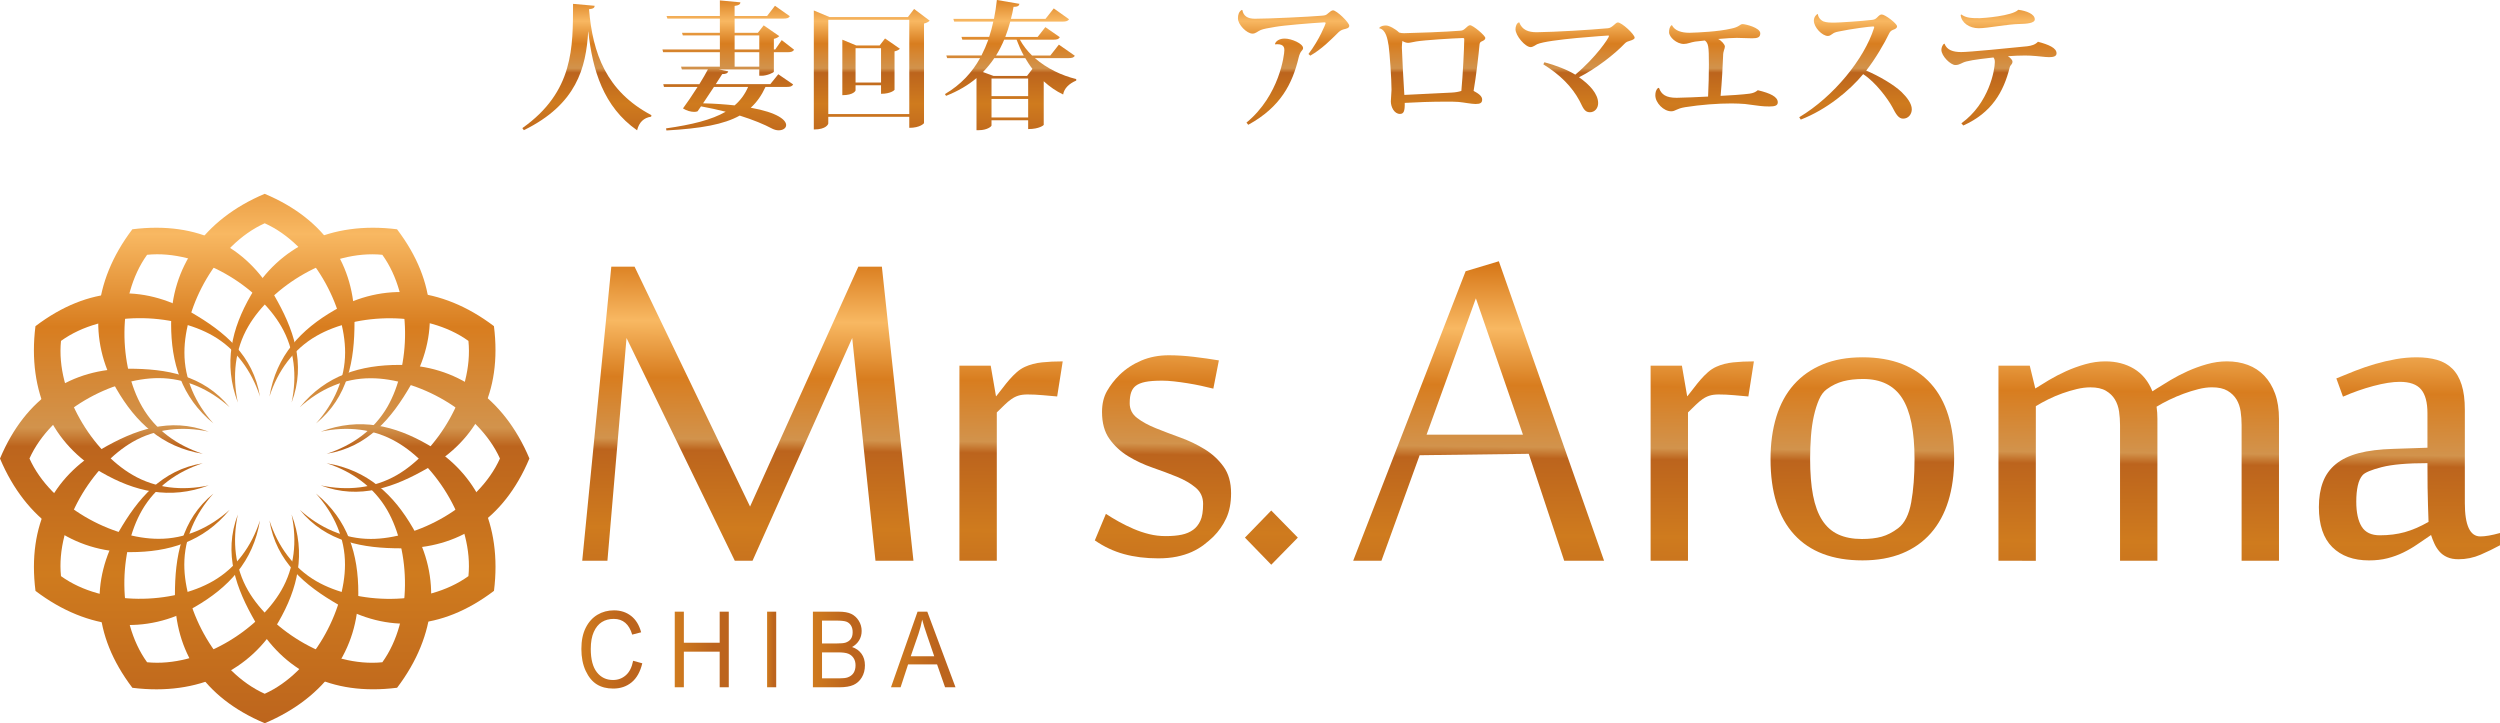
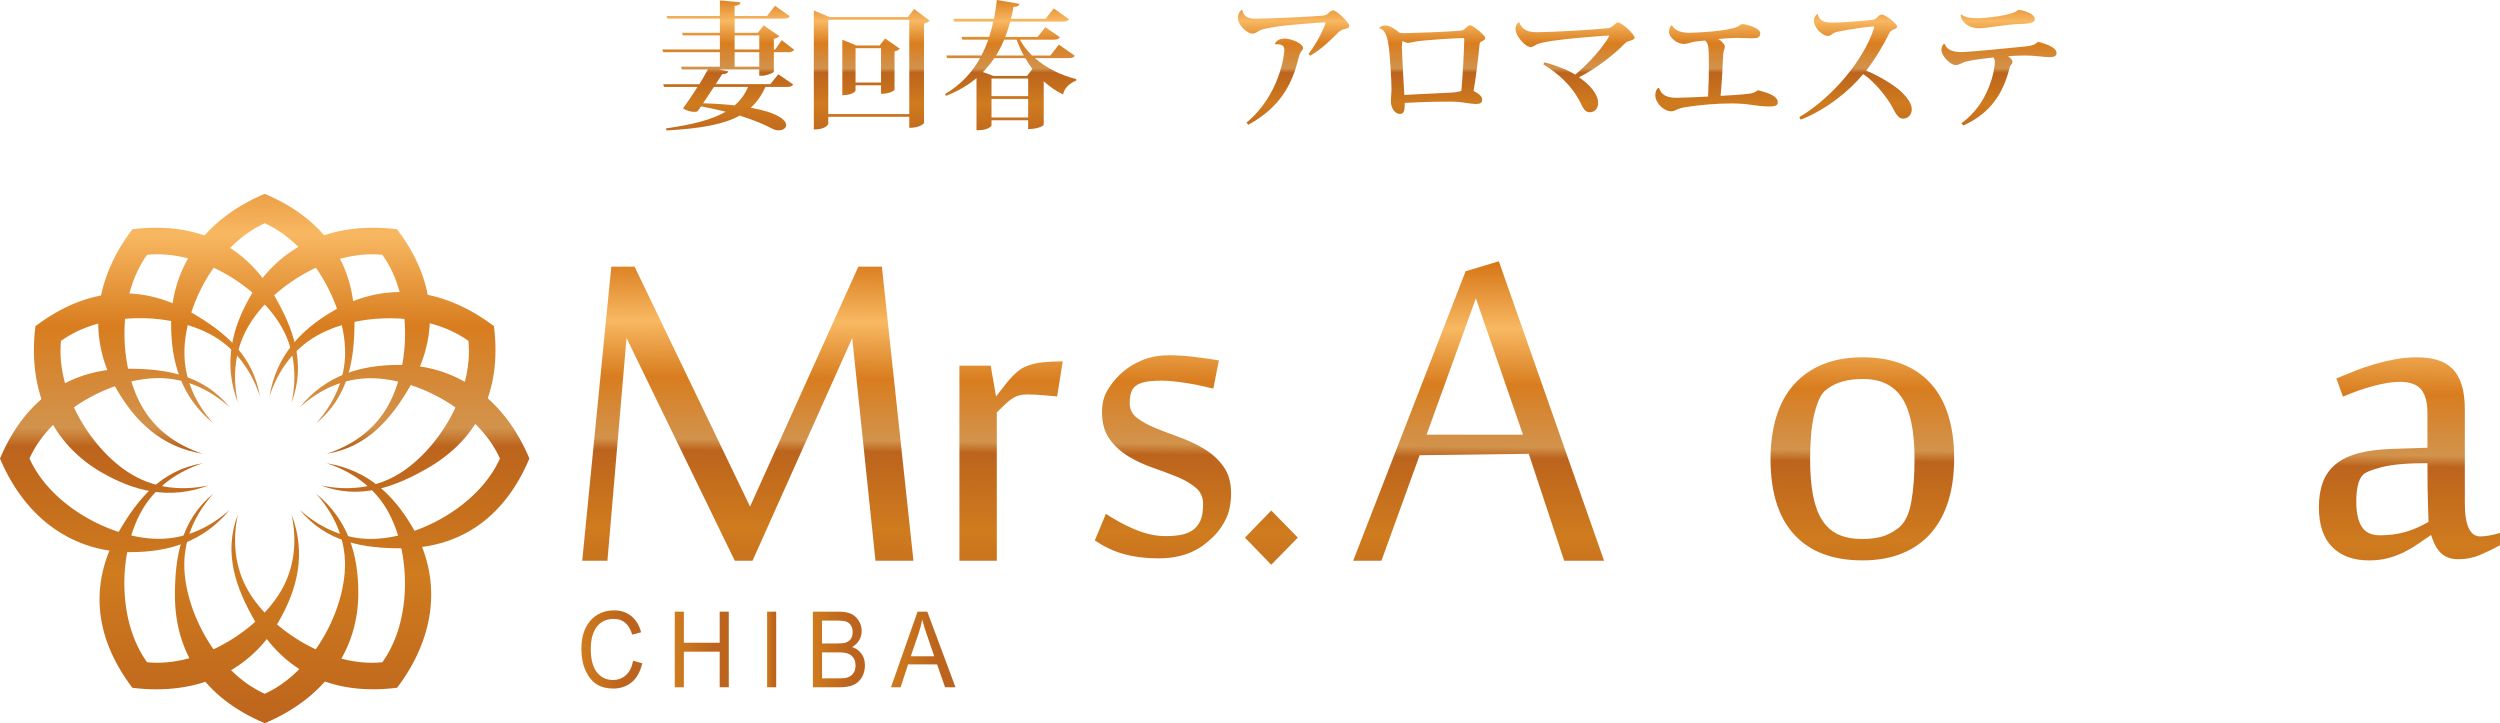
<svg xmlns="http://www.w3.org/2000/svg" version="1.1" id="レイヤー_1" x="0px" y="0px" width="347.268px" height="100.46px" viewBox="0 0 347.268 100.46" enable-background="new 0 0 347.268 100.46" xml:space="preserve">
  <g>
    <g>
      <g>
        <linearGradient id="SVGID_1_" gradientUnits="userSpaceOnUse" x1="104.294" y1="34.576" x2="103.794" y2="86.576">
          <stop offset="0" style="stop-color:#D3700F" />
          <stop offset="0.194" style="stop-color:#F8B862" />
          <stop offset="0.345" style="stop-color:#D87D1F" />
          <stop offset="0.509" style="stop-color:#D2934C" />
          <stop offset="0.539" style="stop-color:#BC641D" />
          <stop offset="0.746" style="stop-color:#CF7B1E" />
          <stop offset="1" style="stop-color:#BC641D" />
        </linearGradient>
        <path fill="url(#SVGID_1_)" d="M121.611,77.894l-3.231-30.945l-13.849,30.945h-2.462L87.029,46.949l-2.654,30.945h-3.5     l4.039-40.851h3.231l16.042,33.322l15.041-33.322h3.27l4.386,40.851H121.611z" />
        <linearGradient id="SVGID_2_" gradientUnits="userSpaceOnUse" x1="140.593" y1="34.926" x2="140.093" y2="86.925">
          <stop offset="0" style="stop-color:#D3700F" />
          <stop offset="0.194" style="stop-color:#F8B862" />
          <stop offset="0.345" style="stop-color:#D87D1F" />
          <stop offset="0.509" style="stop-color:#D2934C" />
          <stop offset="0.539" style="stop-color:#BC641D" />
          <stop offset="0.746" style="stop-color:#CF7B1E" />
          <stop offset="1" style="stop-color:#BC641D" />
        </linearGradient>
        <path fill="url(#SVGID_2_)" d="M146.848,55.072c-0.59-0.053-1.257-0.112-2-0.178c-0.744-0.066-1.449-0.1-2.116-0.1     c-0.487,0-0.904,0.053-1.25,0.158s-0.68,0.271-1,0.496c-0.321,0.225-0.635,0.488-0.942,0.792s-0.667,0.653-1.077,1.05v20.604     h-5.193V50.792h4.347l0.731,4.24h0.039c0.282-0.344,0.577-0.721,0.885-1.13c0.308-0.409,0.621-0.799,0.942-1.169     c0.32-0.369,0.66-0.713,1.019-1.03c0.359-0.317,0.744-0.567,1.154-0.753c0.692-0.316,1.475-0.521,2.347-0.613     c0.872-0.093,1.833-0.139,2.885-0.139L146.848,55.072z" />
        <linearGradient id="SVGID_3_" gradientUnits="userSpaceOnUse" x1="161.894" y1="35.129" x2="161.394" y2="87.129">
          <stop offset="0" style="stop-color:#D3700F" />
          <stop offset="0.194" style="stop-color:#F8B862" />
          <stop offset="0.345" style="stop-color:#D87D1F" />
          <stop offset="0.509" style="stop-color:#D2934C" />
          <stop offset="0.539" style="stop-color:#BC641D" />
          <stop offset="0.746" style="stop-color:#CF7B1E" />
          <stop offset="1" style="stop-color:#BC641D" />
        </linearGradient>
        <path fill="url(#SVGID_3_)" d="M171.005,68.525c0,1.348-0.225,2.503-0.673,3.467c-0.449,0.965-1.045,1.816-1.789,2.556     c-0.41,0.396-0.859,0.779-1.346,1.149c-0.487,0.369-1.039,0.693-1.654,0.971c-0.615,0.277-1.308,0.494-2.077,0.653     s-1.629,0.237-2.577,0.237c-1.745,0-3.334-0.197-4.77-0.594c-1.437-0.396-2.783-1.03-4.04-1.902l1.539-3.685     c0.563,0.37,1.167,0.733,1.808,1.09c0.641,0.356,1.313,0.687,2.02,0.99c0.705,0.304,1.429,0.549,2.173,0.733     c0.744,0.186,1.513,0.277,2.308,0.277c0.872,0,1.616-0.066,2.231-0.198c0.616-0.132,1.141-0.356,1.577-0.674     c0.41-0.29,0.744-0.706,1-1.248c0.256-0.541,0.384-1.327,0.384-2.357c0-0.925-0.346-1.677-1.039-2.259     c-0.692-0.58-1.558-1.082-2.596-1.506c-1.039-0.422-2.167-0.845-3.385-1.268c-1.219-0.422-2.347-0.951-3.385-1.584     c-1.039-0.635-1.904-1.434-2.597-2.398c-0.692-0.963-1.039-2.211-1.039-3.744c0-1.135,0.231-2.105,0.692-2.912     c0.461-0.805,1.039-1.551,1.731-2.238c0.872-0.846,1.885-1.512,3.039-2.001c1.154-0.488,2.423-0.733,3.808-0.733     c1.103,0,2.263,0.073,3.481,0.218c1.218,0.146,2.378,0.311,3.481,0.496l-0.77,3.923c-0.513-0.133-1.077-0.264-1.692-0.396     s-1.25-0.251-1.904-0.357c-0.654-0.104-1.283-0.191-1.885-0.257c-0.603-0.065-1.135-0.099-1.597-0.099     c-1.026,0-1.821,0.059-2.385,0.178c-0.564,0.119-1,0.297-1.308,0.535c-0.282,0.211-0.494,0.509-0.635,0.891     c-0.141,0.384-0.211,0.893-0.211,1.525c0,0.846,0.346,1.533,1.039,2.061c0.692,0.529,1.564,1.005,2.616,1.427     c1.051,0.423,2.18,0.853,3.385,1.288c1.205,0.436,2.333,0.978,3.385,1.625c1.051,0.646,1.923,1.452,2.616,2.416     C170.658,65.785,171.005,67.019,171.005,68.525z" />
        <linearGradient id="SVGID_4_" gradientUnits="userSpaceOnUse" x1="176.983" y1="35.27" x2="176.483" y2="87.276">
          <stop offset="0" style="stop-color:#D3700F" />
          <stop offset="0.194" style="stop-color:#F8B862" />
          <stop offset="0.345" style="stop-color:#D87D1F" />
          <stop offset="0.509" style="stop-color:#D2934C" />
          <stop offset="0.539" style="stop-color:#BC641D" />
          <stop offset="0.746" style="stop-color:#CF7B1E" />
          <stop offset="1" style="stop-color:#BC641D" />
        </linearGradient>
        <path fill="url(#SVGID_4_)" d="M176.586,70.914l3.692,3.765l-3.692,3.765l-3.655-3.765L176.586,70.914z" />
        <linearGradient id="SVGID_5_" gradientUnits="userSpaceOnUse" x1="205.801" y1="35.552" x2="205.301" y2="87.552">
          <stop offset="0" style="stop-color:#D3700F" />
          <stop offset="0.194" style="stop-color:#F8B862" />
          <stop offset="0.345" style="stop-color:#D87D1F" />
          <stop offset="0.509" style="stop-color:#D2934C" />
          <stop offset="0.539" style="stop-color:#BC641D" />
          <stop offset="0.746" style="stop-color:#CF7B1E" />
          <stop offset="1" style="stop-color:#BC641D" />
        </linearGradient>
        <path fill="url(#SVGID_5_)" d="M217.279,77.894l-4.924-14.858l-15.156,0.198l-5.309,14.66h-3.924l15.619-40.216l4.615-1.387     l14.618,41.603H217.279z M211.549,60.38l-6.54-18.938l-6.848,18.938H211.549z" />
        <linearGradient id="SVGID_6_" gradientUnits="userSpaceOnUse" x1="236.595" y1="35.849" x2="236.095" y2="87.848">
          <stop offset="0" style="stop-color:#D3700F" />
          <stop offset="0.194" style="stop-color:#F8B862" />
          <stop offset="0.345" style="stop-color:#D87D1F" />
          <stop offset="0.509" style="stop-color:#D2934C" />
          <stop offset="0.539" style="stop-color:#BC641D" />
          <stop offset="0.746" style="stop-color:#CF7B1E" />
          <stop offset="1" style="stop-color:#BC641D" />
        </linearGradient>
-         <path fill="url(#SVGID_6_)" d="M242.859,55.072c-0.59-0.053-1.256-0.112-2-0.178c-0.744-0.066-1.449-0.1-2.115-0.1     c-0.488,0-0.904,0.053-1.25,0.158c-0.347,0.105-0.681,0.271-1.001,0.496c-0.321,0.225-0.635,0.488-0.942,0.792     s-0.667,0.653-1.077,1.05v20.604h-5.193V50.792h4.347l0.731,4.24h0.038c0.282-0.344,0.577-0.721,0.885-1.13     c0.309-0.409,0.621-0.799,0.943-1.169c0.32-0.369,0.659-0.713,1.019-1.03c0.358-0.317,0.743-0.567,1.154-0.753     c0.692-0.316,1.475-0.521,2.347-0.613c0.871-0.093,1.833-0.139,2.885-0.139L242.859,55.072z" />
        <linearGradient id="SVGID_7_" gradientUnits="userSpaceOnUse" x1="258.957" y1="36.063" x2="258.457" y2="88.063">
          <stop offset="0" style="stop-color:#D3700F" />
          <stop offset="0.194" style="stop-color:#F8B862" />
          <stop offset="0.345" style="stop-color:#D87D1F" />
          <stop offset="0.509" style="stop-color:#D2934C" />
          <stop offset="0.539" style="stop-color:#BC641D" />
          <stop offset="0.746" style="stop-color:#CF7B1E" />
          <stop offset="1" style="stop-color:#BC641D" />
        </linearGradient>
        <path fill="url(#SVGID_7_)" d="M258.711,77.842c-4.13,0-7.291-1.194-9.482-3.586c-2.193-2.39-3.289-5.884-3.289-10.479     c0-2.166,0.269-4.127,0.807-5.885c0.539-1.756,1.348-3.242,2.424-4.457c1.077-1.215,2.41-2.152,4.001-2.813     c1.59-0.661,3.437-0.991,5.54-0.991c2.076,0,3.91,0.311,5.5,0.931c1.59,0.621,2.924,1.533,4.001,2.734     c1.077,1.202,1.886,2.674,2.423,4.418c0.539,1.743,0.809,3.738,0.809,5.982c0,2.193-0.27,4.16-0.809,5.904     c-0.537,1.743-1.346,3.229-2.423,4.457s-2.411,2.166-4.001,2.813S260.787,77.842,258.711,77.842z M251.439,63.737     c0,1.981,0.135,3.672,0.404,5.071c0.27,1.4,0.692,2.55,1.27,3.447c0.577,0.898,1.32,1.559,2.23,1.981s2.007,0.634,3.289,0.634     c1.052,0,1.963-0.105,2.732-0.316c0.769-0.212,1.538-0.607,2.308-1.189c0.897-0.687,1.5-1.882,1.808-3.586     c0.309-1.703,0.462-3.704,0.462-6.002c0-3.857-0.571-6.677-1.712-8.46c-1.142-1.782-2.956-2.675-5.443-2.675     c-1.025,0-1.942,0.106-2.75,0.317c-0.809,0.212-1.572,0.581-2.289,1.109c-0.437,0.317-0.795,0.8-1.077,1.446     c-0.282,0.647-0.52,1.4-0.712,2.258c-0.192,0.859-0.326,1.804-0.404,2.834C251.479,61.636,251.439,62.681,251.439,63.737z" />
        <linearGradient id="SVGID_8_" gradientUnits="userSpaceOnUse" x1="297.353" y1="36.434" x2="296.853" y2="88.432">
          <stop offset="0" style="stop-color:#D3700F" />
          <stop offset="0.194" style="stop-color:#F8B862" />
          <stop offset="0.345" style="stop-color:#D87D1F" />
          <stop offset="0.509" style="stop-color:#D2934C" />
          <stop offset="0.539" style="stop-color:#BC641D" />
          <stop offset="0.746" style="stop-color:#CF7B1E" />
          <stop offset="1" style="stop-color:#BC641D" />
        </linearGradient>
-         <path fill="url(#SVGID_8_)" d="M294.488,77.894v-18.86c0-0.634-0.047-1.261-0.135-1.882c-0.092-0.62-0.283-1.175-0.578-1.664     c-0.295-0.488-0.711-0.892-1.25-1.209c-0.539-0.316-1.256-0.475-2.154-0.475c-0.59,0-1.219,0.078-1.885,0.237     c-0.668,0.159-1.334,0.356-2,0.595c-0.668,0.237-1.322,0.515-1.963,0.832c-0.641,0.316-1.217,0.634-1.73,0.951v21.475H277.6     V50.792h4.348l0.77,3.17c0.537-0.344,1.172-0.732,1.904-1.169c0.73-0.437,1.52-0.845,2.365-1.229     c0.846-0.382,1.736-0.706,2.674-0.971c0.936-0.264,1.865-0.396,2.789-0.396c1.512,0,2.84,0.344,3.98,1.029     c1.141,0.688,1.994,1.73,2.559,3.131l0.615-0.396c0.539-0.344,1.174-0.732,1.904-1.169s1.52-0.845,2.365-1.229     c0.848-0.382,1.738-0.706,2.674-0.971c0.936-0.264,1.865-0.396,2.789-0.396c1.051,0,2.02,0.164,2.904,0.494     c0.885,0.331,1.648,0.832,2.289,1.506s1.141,1.506,1.5,2.496c0.359,0.991,0.539,2.16,0.539,3.507v19.692h-5.193v-18.86     c0-0.634-0.045-1.261-0.135-1.882c-0.09-0.62-0.283-1.175-0.576-1.664c-0.297-0.488-0.713-0.892-1.252-1.209     c-0.537-0.316-1.256-0.475-2.154-0.475c-0.59,0-1.225,0.086-1.902,0.258c-0.682,0.172-1.361,0.383-2.039,0.633     c-0.68,0.252-1.348,0.535-2.002,0.853c-0.652,0.317-1.236,0.634-1.75,0.95c0.078,0.555,0.115,1.123,0.115,1.704v19.692H294.488z" />
        <linearGradient id="SVGID_9_" gradientUnits="userSpaceOnUse" x1="335.037" y1="36.794" x2="334.537" y2="88.796">
          <stop offset="0" style="stop-color:#D3700F" />
          <stop offset="0.194" style="stop-color:#F8B862" />
          <stop offset="0.345" style="stop-color:#D87D1F" />
          <stop offset="0.509" style="stop-color:#D2934C" />
          <stop offset="0.539" style="stop-color:#BC641D" />
          <stop offset="0.746" style="stop-color:#CF7B1E" />
          <stop offset="1" style="stop-color:#BC641D" />
        </linearGradient>
        <path fill="url(#SVGID_9_)" d="M344.537,74.514c0.691,0,1.602-0.159,2.73-0.476v1.703c-0.82,0.45-1.719,0.886-2.693,1.309     c-0.975,0.422-2,0.633-3.076,0.633c-0.617,0-1.143-0.099-1.578-0.297c-0.436-0.197-0.795-0.461-1.076-0.792     c-0.283-0.33-0.514-0.693-0.693-1.09c-0.18-0.396-0.334-0.792-0.461-1.188c-0.668,0.449-1.309,0.885-1.924,1.308     s-1.264,0.8-1.943,1.129c-0.68,0.331-1.404,0.595-2.174,0.792c-0.768,0.199-1.629,0.298-2.576,0.298     c-2.154,0-3.854-0.614-5.098-1.843s-1.865-3.084-1.865-5.566c0-1.32,0.186-2.477,0.559-3.467c0.371-0.99,0.967-1.822,1.787-2.496     s1.885-1.182,3.193-1.525s2.91-0.541,4.809-0.595l4.732-0.159v-4.793c0-1.506-0.295-2.609-0.885-3.309     c-0.592-0.7-1.578-1.051-2.963-1.051c-1,0-2.219,0.191-3.654,0.574c-1.438,0.384-2.846,0.879-4.232,1.486l-0.922-2.535     c0.82-0.344,1.686-0.693,2.596-1.051c0.91-0.356,1.84-0.674,2.789-0.951s1.91-0.501,2.885-0.673     c0.975-0.171,1.938-0.257,2.887-0.257c1.051,0,1.992,0.119,2.826,0.356c0.834,0.238,1.539,0.641,2.115,1.209     c0.578,0.568,1.014,1.32,1.309,2.258s0.443,2.094,0.443,3.467v12.957C342.383,72.968,343.1,74.514,344.537,74.514z      M337.342,72.494c0-0.133-0.025-0.893-0.076-2.279s-0.076-3.348-0.076-5.883c-2.797,0-4.912,0.185-6.348,0.555     c-1.438,0.369-2.322,0.739-2.654,1.109c-0.309,0.344-0.533,0.832-0.674,1.466s-0.211,1.374-0.211,2.219     c0,1.505,0.25,2.661,0.75,3.467s1.34,1.208,2.52,1.208c1.256,0,2.41-0.145,3.463-0.436     C335.086,73.629,336.189,73.154,337.342,72.494z" />
      </g>
    </g>
    <g>
      <g>
        <linearGradient id="SVGID_10_" gradientUnits="userSpaceOnUse" x1="37.035" y1="15.914" x2="37.035" y2="101.413">
          <stop offset="0" style="stop-color:#D3700F" />
          <stop offset="0.194" style="stop-color:#F8B862" />
          <stop offset="0.345" style="stop-color:#D87D1F" />
          <stop offset="0.509" style="stop-color:#D2934C" />
          <stop offset="0.539" style="stop-color:#BC641D" />
          <stop offset="0.746" style="stop-color:#CF7B1E" />
          <stop offset="1" style="stop-color:#BC641D" />
        </linearGradient>
        <path fill="url(#SVGID_10_)" d="M47.922,78.429c0,6.4-4.497,14.943-11.151,17.941C30.096,93.373,25.6,84.835,25.6,78.429     c0-3.682,1.528-7.066,4.048-9.869c-4.502,3.68-5.35,8.799-5.35,14.115c0,7.732,3.872,14.166,12.479,17.785     c8.588-3.619,12.996-10.357,12.996-18.086c0-5.32-1.388-10.135-5.884-13.816C46.413,71.355,47.938,74.748,47.922,78.429" />
        <linearGradient id="SVGID_11_" gradientUnits="userSpaceOnUse" x1="53.128" y1="15.91" x2="53.128" y2="101.416">
          <stop offset="0" style="stop-color:#D3700F" />
          <stop offset="0.194" style="stop-color:#F8B862" />
          <stop offset="0.345" style="stop-color:#D87D1F" />
          <stop offset="0.509" style="stop-color:#D2934C" />
          <stop offset="0.539" style="stop-color:#BC641D" />
          <stop offset="0.746" style="stop-color:#CF7B1E" />
          <stop offset="1" style="stop-color:#BC641D" />
        </linearGradient>
-         <path fill="url(#SVGID_11_)" d="M55.111,61.408c5.542,3.193,10.688,11.357,9.957,18.621c-5.934,4.281-15.573,3.904-21.12,0.705     c-3.187-1.842-5.357-4.857-6.522-8.441c0.938,5.74,4.943,9.035,9.549,11.695c6.698,3.867,14.205,3.729,21.643-1.914     c1.158-9.248-2.471-16.432-9.168-20.299c-4.605-2.658-9.467-3.867-14.903-1.813C48.229,59.171,51.929,59.548,55.111,61.408" />
        <linearGradient id="SVGID_12_" gradientUnits="userSpaceOnUse" x1="53.127" y1="15.911" x2="53.127" y2="101.414">
          <stop offset="0" style="stop-color:#D3700F" />
          <stop offset="0.194" style="stop-color:#F8B862" />
          <stop offset="0.345" style="stop-color:#D87D1F" />
          <stop offset="0.509" style="stop-color:#D2934C" />
          <stop offset="0.539" style="stop-color:#BC641D" />
          <stop offset="0.746" style="stop-color:#CF7B1E" />
          <stop offset="1" style="stop-color:#BC641D" />
        </linearGradient>
        <path fill="url(#SVGID_12_)" d="M43.959,46.663c5.543-3.199,15.188-3.574,21.109,0.691c0.74,7.278-4.404,15.44-9.95,18.643     c-3.188,1.838-6.884,2.209-10.57,1.426c5.439,2.059,10.294,0.236,14.899-2.42c6.697-3.865,10.332-10.441,9.164-19.7     c-7.429-5.635-15.465-6.082-22.164-2.211c-4.602,2.656-8.08,6.268-9.021,12C38.586,51.511,40.764,48.493,43.959,46.663" />
        <linearGradient id="SVGID_13_" gradientUnits="userSpaceOnUse" x1="36.507" y1="15.911" x2="36.507" y2="101.415">
          <stop offset="0" style="stop-color:#D3700F" />
          <stop offset="0.194" style="stop-color:#F8B862" />
          <stop offset="0.345" style="stop-color:#D87D1F" />
          <stop offset="0.509" style="stop-color:#D2934C" />
          <stop offset="0.539" style="stop-color:#BC641D" />
          <stop offset="0.746" style="stop-color:#CF7B1E" />
          <stop offset="1" style="stop-color:#BC641D" />
        </linearGradient>
        <path fill="url(#SVGID_13_)" d="M25.618,48.954c0-6.4,4.497-14.941,11.152-17.939c6.677,2.998,11.169,11.533,11.169,17.939     c0,3.682-1.527,7.065-4.045,9.87c4.501-3.68,5.35-8.799,5.35-14.118c0-7.732-3.873-14.164-12.479-17.783     C28.178,30.542,23.77,37.279,23.77,45.008c0,5.32,1.387,10.138,5.882,13.816C27.128,56.027,25.604,52.636,25.618,48.954" />
        <linearGradient id="SVGID_14_" gradientUnits="userSpaceOnUse" x1="20.413" y1="15.911" x2="20.413" y2="101.415">
          <stop offset="0" style="stop-color:#D3700F" />
          <stop offset="0.194" style="stop-color:#F8B862" />
          <stop offset="0.345" style="stop-color:#D87D1F" />
          <stop offset="0.509" style="stop-color:#D2934C" />
          <stop offset="0.539" style="stop-color:#BC641D" />
          <stop offset="0.746" style="stop-color:#CF7B1E" />
          <stop offset="1" style="stop-color:#BC641D" />
        </linearGradient>
        <path fill="url(#SVGID_14_)" d="M18.43,65.978C12.889,62.781,7.74,54.617,8.473,47.354c5.934-4.281,15.572-3.903,21.119-0.704     c3.186,1.842,5.356,4.86,6.522,8.438c-0.938-5.737-4.943-9.03-9.546-11.69c-6.7-3.868-14.206-3.732-21.643,1.91     c-1.16,9.252,2.469,16.434,9.165,20.303c4.605,2.654,9.468,3.861,14.906,1.811C25.313,68.208,21.611,67.835,18.43,65.978" />
        <linearGradient id="SVGID_15_" gradientUnits="userSpaceOnUse" x1="20.414" y1="15.911" x2="20.414" y2="101.414">
          <stop offset="0" style="stop-color:#D3700F" />
          <stop offset="0.194" style="stop-color:#F8B862" />
          <stop offset="0.345" style="stop-color:#D87D1F" />
          <stop offset="0.509" style="stop-color:#D2934C" />
          <stop offset="0.539" style="stop-color:#BC641D" />
          <stop offset="0.746" style="stop-color:#CF7B1E" />
          <stop offset="1" style="stop-color:#BC641D" />
        </linearGradient>
-         <path fill="url(#SVGID_15_)" d="M29.583,80.72c-5.542,3.201-15.188,3.574-21.111-0.691c-0.742-7.279,4.403-15.439,9.95-18.643     c3.189-1.84,6.885-2.209,10.57-1.428c-5.438-2.055-10.294-0.236-14.899,2.422C7.396,66.246,3.762,72.82,4.93,82.08     c7.428,5.633,15.469,6.082,22.162,2.215c4.604-2.662,8.082-6.268,9.021-12.004C34.954,75.873,32.777,78.89,29.583,80.72" />
      </g>
      <g>
        <linearGradient id="SVGID_16_" gradientUnits="userSpaceOnUse" x1="46.023" y1="15.91" x2="46.023" y2="101.414">
          <stop offset="0" style="stop-color:#D3700F" />
          <stop offset="0.194" style="stop-color:#F8B862" />
          <stop offset="0.345" style="stop-color:#D87D1F" />
          <stop offset="0.509" style="stop-color:#D2934C" />
          <stop offset="0.539" style="stop-color:#BC641D" />
          <stop offset="0.746" style="stop-color:#CF7B1E" />
          <stop offset="1" style="stop-color:#BC641D" />
        </linearGradient>
        <path fill="url(#SVGID_16_)" d="M53.797,70.875c3.201,5.549,3.578,15.191-0.686,21.117c-7.283,0.74-15.442-4.406-18.646-9.949     c-1.84-3.188-2.21-6.883-1.428-10.576c-2.057,5.443-0.234,10.299,2.422,14.902c3.867,6.697,10.438,10.33,19.701,9.164     c5.627-7.428,6.076-15.463,2.211-22.166c-2.657-4.6-6.27-8.08-12.005-9.02C48.953,65.505,51.97,67.685,53.797,70.875" />
        <linearGradient id="SVGID_17_" gradientUnits="userSpaceOnUse" x1="57.59" y1="15.914" x2="57.59" y2="101.412">
          <stop offset="0" style="stop-color:#D3700F" />
          <stop offset="0.194" style="stop-color:#F8B862" />
          <stop offset="0.345" style="stop-color:#D87D1F" />
          <stop offset="0.509" style="stop-color:#D2934C" />
          <stop offset="0.539" style="stop-color:#BC641D" />
          <stop offset="0.746" style="stop-color:#CF7B1E" />
          <stop offset="1" style="stop-color:#BC641D" />
        </linearGradient>
        <path fill="url(#SVGID_17_)" d="M51.51,52.541c6.399-0.002,14.938,4.496,17.936,11.15c-2.997,6.676-11.533,11.17-17.938,11.17     c-3.68,0-7.068-1.525-9.867-4.047c3.682,4.502,8.796,5.352,14.113,5.352c7.732,0,14.168-3.873,17.785-12.479     c-3.617-8.586-10.354-12.998-18.087-12.998c-5.317-0.002-10.133,1.387-13.812,5.885C44.434,54.042,47.828,52.525,51.51,52.541" />
        <linearGradient id="SVGID_18_" gradientUnits="userSpaceOnUse" x1="45.86" y1="15.912" x2="45.86" y2="101.413">
          <stop offset="0" style="stop-color:#D3700F" />
          <stop offset="0.194" style="stop-color:#F8B862" />
          <stop offset="0.345" style="stop-color:#D87D1F" />
          <stop offset="0.509" style="stop-color:#D2934C" />
          <stop offset="0.539" style="stop-color:#BC641D" />
          <stop offset="0.746" style="stop-color:#CF7B1E" />
          <stop offset="1" style="stop-color:#BC641D" />
        </linearGradient>
        <path fill="url(#SVGID_18_)" d="M34.48,45.351c3.201-5.541,11.363-10.688,18.629-9.958c4.283,5.937,3.902,15.574,0.704,21.123     c-1.842,3.186-4.859,5.357-8.44,6.52c5.739-0.936,9.033-4.943,11.691-9.545c3.867-6.698,3.729-14.208-1.912-21.643     c-9.251-1.162-16.434,2.469-20.303,9.165c-2.658,4.603-3.863,9.47-1.81,14.908C32.25,52.238,32.63,48.532,34.48,45.351" />
        <linearGradient id="SVGID_19_" gradientUnits="userSpaceOnUse" x1="27.517" y1="15.912" x2="27.517" y2="101.413">
          <stop offset="0" style="stop-color:#D3700F" />
          <stop offset="0.194" style="stop-color:#F8B862" />
          <stop offset="0.345" style="stop-color:#D87D1F" />
          <stop offset="0.509" style="stop-color:#D2934C" />
          <stop offset="0.539" style="stop-color:#BC641D" />
          <stop offset="0.746" style="stop-color:#CF7B1E" />
          <stop offset="1" style="stop-color:#BC641D" />
        </linearGradient>
        <path fill="url(#SVGID_19_)" d="M19.742,56.501c-3.2-5.539-3.576-15.183,0.689-21.109c7.283-0.741,15.439,4.406,18.641,9.95     c1.842,3.186,2.213,6.883,1.434,10.575c2.055-5.443,0.23-10.299-2.425-14.903c-3.866-6.699-10.438-10.33-19.698-9.164     c-5.629,7.428-6.08,15.463-2.215,22.167c2.658,4.6,6.27,8.078,12.002,9.018C24.587,61.878,21.57,59.699,19.742,56.501" />
        <linearGradient id="SVGID_20_" gradientUnits="userSpaceOnUse" x1="15.952" y1="15.91" x2="15.952" y2="101.415">
          <stop offset="0" style="stop-color:#D3700F" />
          <stop offset="0.194" style="stop-color:#F8B862" />
          <stop offset="0.345" style="stop-color:#D87D1F" />
          <stop offset="0.509" style="stop-color:#D2934C" />
          <stop offset="0.539" style="stop-color:#BC641D" />
          <stop offset="0.746" style="stop-color:#CF7B1E" />
          <stop offset="1" style="stop-color:#BC641D" />
        </linearGradient>
        <path fill="url(#SVGID_20_)" d="M22.031,74.845c-6.4,0-14.939-4.498-17.938-11.154c2.998-6.676,11.535-11.17,17.938-11.17     c3.681,0,7.068,1.529,9.868,4.047c-3.681-4.502-8.796-5.352-14.112-5.352c-7.732,0-14.168,3.873-17.787,12.479     c3.619,8.588,10.354,13,18.089,13.002c5.315-0.002,10.13-1.393,13.815-5.885C29.106,73.335,25.712,74.861,22.031,74.845" />
        <linearGradient id="SVGID_21_" gradientUnits="userSpaceOnUse" x1="27.68" y1="15.91" x2="27.68" y2="101.415">
          <stop offset="0" style="stop-color:#D3700F" />
          <stop offset="0.194" style="stop-color:#F8B862" />
          <stop offset="0.345" style="stop-color:#D87D1F" />
          <stop offset="0.509" style="stop-color:#D2934C" />
          <stop offset="0.539" style="stop-color:#BC641D" />
          <stop offset="0.746" style="stop-color:#CF7B1E" />
          <stop offset="1" style="stop-color:#BC641D" />
        </linearGradient>
        <path fill="url(#SVGID_21_)" d="M39.061,82.033c-3.201,5.541-11.368,10.686-18.63,9.959c-4.282-5.938-3.903-15.572-0.702-21.121     c1.84-3.188,4.857-5.359,8.438-6.525c-5.738,0.938-9.034,4.945-11.691,9.551c-3.866,6.695-3.728,14.203,1.913,21.643     c9.248,1.158,16.436-2.469,20.303-9.166c2.654-4.604,3.862-9.469,1.809-14.908C41.29,75.146,40.913,78.853,39.061,82.033" />
      </g>
    </g>
    <g>
      <linearGradient id="SVGID_22_" gradientUnits="userSpaceOnUse" x1="81.523" y1="-1.088" x2="81.523" y2="19.668">
        <stop offset="0" style="stop-color:#D3700F" />
        <stop offset="0.194" style="stop-color:#F8B862" />
        <stop offset="0.345" style="stop-color:#D87D1F" />
        <stop offset="0.509" style="stop-color:#D2934C" />
        <stop offset="0.539" style="stop-color:#BC641D" />
        <stop offset="0.746" style="stop-color:#CF7B1E" />
        <stop offset="1" style="stop-color:#BC641D" />
      </linearGradient>
-       <path fill="url(#SVGID_22_)" d="M72.558,17.795c7.175-5.071,7.022-11.271,7.042-17.259l3.004,0.268    c-0.019,0.268-0.172,0.421-0.784,0.479c0.498,6.104,2.392,11.404,8.668,14.714l-0.039,0.21c-1.033,0.153-1.684,0.785-1.952,1.895    c-4.688-3.272-6.2-8.4-6.773-13.72h-0.019c-0.306,5.014-1.588,10.103-8.936,13.701L72.558,17.795z" />
      <linearGradient id="SVGID_23_" gradientUnits="userSpaceOnUse" x1="101.164" y1="-1.088" x2="101.164" y2="19.668">
        <stop offset="0" style="stop-color:#D3700F" />
        <stop offset="0.194" style="stop-color:#F8B862" />
        <stop offset="0.345" style="stop-color:#D87D1F" />
        <stop offset="0.509" style="stop-color:#D2934C" />
        <stop offset="0.539" style="stop-color:#BC641D" />
        <stop offset="0.746" style="stop-color:#CF7B1E" />
        <stop offset="1" style="stop-color:#BC641D" />
      </linearGradient>
      <path fill="url(#SVGID_23_)" d="M107.497,9.95c-0.019,0.153-0.995,0.574-1.684,0.574h-0.345v-0.88h-5.606l1.301,0.268    c-0.077,0.249-0.306,0.382-0.842,0.382l-0.899,1.397H107l1.11-1.377l2.066,1.416c-0.153,0.268-0.382,0.345-0.918,0.345h-2.927    c-0.536,1.167-1.187,2.104-2.047,2.889c3.731,0.67,4.917,1.703,4.917,2.411c0,0.44-0.459,0.727-1.033,0.727    c-0.287,0-0.593-0.077-0.899-0.229c-1.11-0.593-2.622-1.225-4.516-1.818c-2.201,1.225-5.377,1.798-10.18,2.066l-0.058-0.287    c3.617-0.517,6.333-1.186,8.286-2.315c-1.053-0.268-2.201-0.517-3.425-0.747c-0.172,0.268-0.344,0.498-0.479,0.689    c-0.134,0.058-0.287,0.077-0.478,0.077c-0.459,0-1.033-0.153-1.55-0.479c0.517-0.689,1.301-1.837,2.028-2.985h-4.668l-0.096-0.383    h5.013c0.478-0.785,0.918-1.512,1.186-2.047h-3.616l-0.115-0.383h5.396V7.252h-7.884l-0.096-0.383h7.979V4.917h-5.147    l-0.115-0.364h5.262V2.583h-7.291l-0.115-0.364h7.405V0.057l2.851,0.268c-0.02,0.287-0.21,0.421-0.804,0.498v1.396h4.516    l1.091-1.416l2.066,1.455c-0.153,0.249-0.383,0.325-0.918,0.325h-6.754v1.971h3.233l0.804-1.033l2.163,1.493    c-0.134,0.153-0.383,0.306-0.747,0.382v1.474h0.191l0.899-1.301l1.722,1.339c-0.153,0.249-0.383,0.345-0.899,0.345h-1.914V9.95z     M99.174,12.074c-0.479,0.746-1.034,1.569-1.512,2.277c1.684,0.038,3.138,0.153,4.382,0.287c0.823-0.708,1.435-1.55,1.875-2.564    H99.174z M102.044,4.917v1.952h3.425V4.917H102.044z M102.044,9.261h3.425V7.252h-3.425V9.261z" />
      <linearGradient id="SVGID_24_" gradientUnits="userSpaceOnUse" x1="121.091" y1="-1.088" x2="121.091" y2="19.668">
        <stop offset="0" style="stop-color:#D3700F" />
        <stop offset="0.194" style="stop-color:#F8B862" />
        <stop offset="0.345" style="stop-color:#D87D1F" />
        <stop offset="0.509" style="stop-color:#D2934C" />
        <stop offset="0.539" style="stop-color:#BC641D" />
        <stop offset="0.746" style="stop-color:#CF7B1E" />
        <stop offset="1" style="stop-color:#BC641D" />
      </linearGradient>
      <path fill="url(#SVGID_24_)" d="M126.975,1.244l2.162,1.626c-0.134,0.153-0.402,0.306-0.785,0.402v13.834    c0,0.019-0.517,0.651-2.047,0.651v-1.531h-11.251v0.938c0,0.038-0.229,0.823-2.009,0.823V1.454l2.182,0.918h10.887L126.975,1.244z     M115.054,15.843h11.251V2.755h-11.251V15.843z M122.938,5.338l2.067,1.435c-0.134,0.134-0.383,0.287-0.747,0.363v5.339    c0,0.038-0.517,0.555-1.875,0.555v-1.186h-3.54v0.727c0,0.019-0.249,0.65-1.837,0.65V5.511l1.933,0.803h3.253L122.938,5.338z     M118.843,11.461h3.54V6.697h-3.54V11.461z" />
      <linearGradient id="SVGID_25_" gradientUnits="userSpaceOnUse" x1="140.378" y1="-1.088" x2="140.378" y2="19.668">
        <stop offset="0" style="stop-color:#D3700F" />
        <stop offset="0.194" style="stop-color:#F8B862" />
        <stop offset="0.345" style="stop-color:#D87D1F" />
        <stop offset="0.509" style="stop-color:#D2934C" />
        <stop offset="0.539" style="stop-color:#BC641D" />
        <stop offset="0.746" style="stop-color:#CF7B1E" />
        <stop offset="1" style="stop-color:#BC641D" />
      </linearGradient>
      <path fill="url(#SVGID_25_)" d="M149.304,7.749c-0.153,0.249-0.382,0.326-0.938,0.326h-4.611c1.646,1.435,3.75,2.43,5.74,2.908    v0.21c-0.957,0.402-1.684,1.072-1.817,1.933c-0.976-0.459-1.875-1.091-2.698-1.837v6.066c0,0.019-0.574,0.574-2.162,0.574v-1.225    h-5.09v0.727c0,0.153-0.65,0.651-1.722,0.651h-0.363v-7.233c-1.148,0.976-2.545,1.798-4.229,2.468l-0.153-0.249    c2.219-1.301,3.789-3.023,4.879-4.994h-4.573l-0.115-0.364h4.879c0.364-0.708,0.689-1.454,0.957-2.2h-3.617l-0.115-0.383h3.846    c0.229-0.689,0.421-1.397,0.574-2.124h-5.435l-0.115-0.383h5.645c0.172-0.861,0.306-1.741,0.402-2.621l3.138,0.536    c-0.077,0.306-0.268,0.421-0.823,0.421c-0.096,0.555-0.21,1.11-0.363,1.665h4.803l1.148-1.454l2.124,1.512    c-0.153,0.229-0.383,0.325-0.918,0.325h-7.252c-0.191,0.727-0.421,1.435-0.689,2.124h4.497l1.071-1.359l2.009,1.397    c-0.153,0.268-0.383,0.345-0.899,0.345h-4.649c0.44,0.803,1.014,1.55,1.684,2.2h2.545l1.187-1.512L149.304,7.749z M143.411,9.567    c-0.364-0.459-0.689-0.976-0.995-1.492h-4.305c-0.44,0.669-0.976,1.32-1.569,1.933l1.455,0.536h4.668L143.411,9.567z     M137.728,10.906v2.449h5.09v-2.449H137.728z M137.728,16.321h5.09v-2.583h-5.09V16.321z M142.206,7.711    c-0.383-0.689-0.708-1.435-0.995-2.2h-1.722c-0.325,0.765-0.688,1.492-1.129,2.2H142.206z" />
      <linearGradient id="SVGID_26_" gradientUnits="userSpaceOnUse" x1="179.689" y1="-1.088" x2="179.689" y2="19.668">
        <stop offset="0" style="stop-color:#D3700F" />
        <stop offset="0.194" style="stop-color:#F8B862" />
        <stop offset="0.345" style="stop-color:#D87D1F" />
        <stop offset="0.509" style="stop-color:#D2934C" />
        <stop offset="0.539" style="stop-color:#BC641D" />
        <stop offset="0.746" style="stop-color:#CF7B1E" />
        <stop offset="1" style="stop-color:#BC641D" />
      </linearGradient>
      <path fill="url(#SVGID_26_)" d="M181.755,7.5c1.493-1.933,2.392-4.209,2.392-4.286S184.07,3.1,183.975,3.1    c-1.933,0.115-5.684,0.421-6.831,0.631c-0.938,0.153-1.665,0.287-2.028,0.44c-0.44,0.191-0.689,0.498-1.129,0.498    c-0.804,0-2.028-1.244-2.028-2.124c0-0.497,0.134-0.938,0.536-1.167l0.077,0.019c0.153,0.842,0.746,1.206,1.741,1.206    c1.856,0,7.501-0.268,9.28-0.421c0.498-0.039,0.612-0.077,0.881-0.325c0.248-0.21,0.497-0.421,0.688-0.421    c0.498,0,2.259,1.684,2.259,2.143c0,0.325-0.383,0.401-0.784,0.497c-0.364,0.096-0.613,0.287-0.9,0.593    c-0.86,0.842-2.123,2.143-3.73,3.062L181.755,7.5z M177.105,6.104c0.115-0.421,0.65-0.746,1.34-0.746    c0.975,0,2.563,0.708,2.563,1.32c0,0.153-0.096,0.287-0.21,0.402c-0.135,0.115-0.326,0.555-0.402,0.899    c-0.861,3.616-2.469,6.869-7.003,9.356l-0.249-0.306c4.611-3.789,5.262-9.491,5.262-10.045c0-0.287-0.02-0.842-0.976-0.842    c-0.096,0-0.191,0-0.306,0.019L177.105,6.104z" />
      <linearGradient id="SVGID_27_" gradientUnits="userSpaceOnUse" x1="198.947" y1="-1.088" x2="198.947" y2="19.668">
        <stop offset="0" style="stop-color:#D3700F" />
        <stop offset="0.194" style="stop-color:#F8B862" />
        <stop offset="0.345" style="stop-color:#D87D1F" />
        <stop offset="0.509" style="stop-color:#D2934C" />
        <stop offset="0.539" style="stop-color:#BC641D" />
        <stop offset="0.746" style="stop-color:#CF7B1E" />
        <stop offset="1" style="stop-color:#BC641D" />
      </linearGradient>
      <path fill="url(#SVGID_27_)" d="M191.57,3.903c0.191-0.287,0.594-0.364,0.957-0.364c0.421,0,1.32,0.479,1.817,0.976    c0.21,0.076,0.44,0.096,0.688,0.096c1.397-0.02,6.009-0.191,7.788-0.345c0.325-0.019,0.479-0.096,0.727-0.325    c0.249-0.229,0.46-0.44,0.651-0.44c0.401,0,2.124,1.435,2.124,1.779c0,0.191-0.191,0.345-0.479,0.459    c-0.211,0.076-0.307,0.229-0.325,0.44c-0.096,1.148-0.479,4.497-0.823,6.448c0.708,0.383,1.187,0.727,1.187,1.206    c0,0.44-0.249,0.612-0.899,0.612c-0.612,0-1.569-0.21-2.392-0.287c-0.459-0.038-1.091-0.038-1.818-0.038    c-1.798,0-4.133,0.077-5.645,0.172c0.02,1.186-0.152,1.531-0.67,1.531c-0.783,0-1.262-0.957-1.262-1.741    c0-0.23,0.096-1.34,0.096-1.607c0-1.454-0.249-5.071-0.402-6.142c-0.152-0.899-0.363-2.22-1.301-2.411L191.57,3.903z     M202.993,12.628c0.211-2.277,0.383-5.759,0.402-7.137c0-0.153-0.02-0.21-0.191-0.21c-1.378,0.039-5.357,0.287-6.486,0.479    c-0.401,0.057-0.823,0.191-1.13,0.191c-0.21,0-0.555-0.096-0.783-0.268c-0.039,0.268-0.077,0.555-0.077,0.899    c0.038,1.244,0.229,4.898,0.345,6.602c1.971-0.096,5.338-0.249,6.601-0.325C202.151,12.839,202.668,12.743,202.993,12.628z" />
      <linearGradient id="SVGID_28_" gradientUnits="userSpaceOnUse" x1="218.788" y1="-1.088" x2="218.788" y2="19.668">
        <stop offset="0" style="stop-color:#D3700F" />
        <stop offset="0.194" style="stop-color:#F8B862" />
        <stop offset="0.345" style="stop-color:#D87D1F" />
        <stop offset="0.509" style="stop-color:#D2934C" />
        <stop offset="0.539" style="stop-color:#BC641D" />
        <stop offset="0.746" style="stop-color:#CF7B1E" />
        <stop offset="1" style="stop-color:#BC641D" />
      </linearGradient>
      <path fill="url(#SVGID_28_)" d="M214.53,8.648c1.531,0.402,3.253,1.072,4.286,1.722c2.852-2.373,4.688-5.109,4.688-5.377    c0-0.038-0.038-0.057-0.134-0.057c-0.038,0-8.305,0.517-9.854,1.206c-0.191,0.096-0.574,0.402-0.899,0.402    c-0.746,0-2.104-1.588-2.104-2.488c0-0.325,0.134-0.88,0.517-0.957c0.401,1.071,1.282,1.377,2.43,1.377    c2.641-0.038,7.194-0.306,9.912-0.555c0.612-0.058,1.033-0.804,1.358-0.804c0.536,0,2.334,1.646,2.334,2.124    c0,0.191-0.325,0.325-0.65,0.421c-0.21,0.058-0.517,0.153-0.708,0.364c-1.339,1.435-4.037,3.54-6.371,4.707    c1.473,1.014,2.659,2.315,2.659,3.597c0,0.689-0.459,1.263-1.148,1.263c-0.784,0-0.976-0.708-1.435-1.588    c-1.071-1.99-2.698-3.617-5.032-5.071L214.53,8.648z" />
      <linearGradient id="SVGID_29_" gradientUnits="userSpaceOnUse" x1="238.44" y1="-1.088" x2="238.44" y2="19.668">
        <stop offset="0" style="stop-color:#D3700F" />
        <stop offset="0.194" style="stop-color:#F8B862" />
        <stop offset="0.345" style="stop-color:#D87D1F" />
        <stop offset="0.509" style="stop-color:#D2934C" />
        <stop offset="0.539" style="stop-color:#BC641D" />
        <stop offset="0.746" style="stop-color:#CF7B1E" />
        <stop offset="1" style="stop-color:#BC641D" />
      </linearGradient>
-       <path fill="url(#SVGID_29_)" d="M235.463,5.778c-0.631,0.096-1.033,0.325-1.568,0.325c-1.015,0-2.048-0.957-2.048-1.626    c0-0.363,0.058-0.746,0.345-0.976h0.058c0.383,0.765,1.32,1.052,2.43,1.052c1.301-0.038,3.941-0.153,5.778-0.574    c1.168-0.229,1.225-0.631,1.589-0.631c0.421,0,2.468,0.498,2.468,1.282c0,0.574-0.401,0.689-1.147,0.689    c-0.307,0-1.78-0.058-2.105-0.058c-0.535,0-1.55,0.058-2.602,0.153c0.459,0.229,0.938,0.765,0.938,1.052    c0,0.344-0.249,0.555-0.249,1.339c-0.038,1.225-0.172,3.674-0.345,5.511c1.015-0.038,3.195-0.191,4.019-0.306    c0.497-0.077,0.804-0.191,1.148-0.479c1.76,0.421,2.774,0.918,2.774,1.684c0,0.459-0.421,0.574-1.168,0.574    c-0.19,0-0.439,0-0.688-0.019c-0.746-0.038-1.779-0.229-2.698-0.325c-0.535-0.038-1.167-0.077-1.855-0.077    c-1.914,0-4.268,0.172-6.448,0.517c-1.282,0.21-1.34,0.574-1.952,0.574c-1.033,0-2.2-1.167-2.2-2.22    c0-0.402,0.096-0.804,0.401-1.033l0.115,0.019c0.325,0.899,0.957,1.359,2.449,1.359c0.995-0.02,3.138-0.096,4.362-0.172    c0.077-1.416,0.115-3.138,0.115-4.478c0-2.564-0.077-2.908-0.555-3.31L235.463,5.778z" />
+       <path fill="url(#SVGID_29_)" d="M235.463,5.778c-0.631,0.096-1.033,0.325-1.568,0.325c-1.015,0-2.048-0.957-2.048-1.626    c0-0.363,0.058-0.746,0.345-0.976h0.058c0.383,0.765,1.32,1.052,2.43,1.052c1.301-0.038,3.941-0.153,5.778-0.574    c1.168-0.229,1.225-0.631,1.589-0.631c0.421,0,2.468,0.498,2.468,1.282c0,0.574-0.401,0.689-1.147,0.689    c-0.307,0-1.78-0.058-2.105-0.058c-0.535,0-1.55,0.058-2.602,0.153c0.459,0.229,0.938,0.765,0.938,1.052    c0,0.344-0.249,0.555-0.249,1.339c-0.038,1.225-0.172,3.674-0.345,5.511c1.015-0.038,3.195-0.191,4.019-0.306    c0.497-0.077,0.804-0.191,1.148-0.479c1.76,0.421,2.774,0.918,2.774,1.684c0,0.459-0.421,0.574-1.168,0.574    c-0.19,0-0.439,0-0.688-0.019c-0.746-0.038-1.779-0.229-2.698-0.325c-0.535-0.038-1.167-0.077-1.855-0.077    c-1.914,0-4.268,0.172-6.448,0.517c-1.282,0.21-1.34,0.574-1.952,0.574c-1.033,0-2.2-1.167-2.2-2.22    c0-0.402,0.096-0.804,0.401-1.033l0.115,0.019c0.325,0.899,0.957,1.359,2.449,1.359c0.995-0.02,3.138-0.096,4.362-0.172    c0.077-1.416,0.115-3.138,0.115-4.478c0-2.564-0.077-2.908-0.555-3.31z" />
      <linearGradient id="SVGID_30_" gradientUnits="userSpaceOnUse" x1="257.744" y1="-1.088" x2="257.744" y2="19.668">
        <stop offset="0" style="stop-color:#D3700F" />
        <stop offset="0.194" style="stop-color:#F8B862" />
        <stop offset="0.345" style="stop-color:#D87D1F" />
        <stop offset="0.509" style="stop-color:#D2934C" />
        <stop offset="0.539" style="stop-color:#BC641D" />
        <stop offset="0.746" style="stop-color:#CF7B1E" />
        <stop offset="1" style="stop-color:#BC641D" />
      </linearGradient>
      <path fill="url(#SVGID_30_)" d="M249.928,16.283c4.821-2.889,9.031-8.113,10.39-12.399c0.02-0.039,0.02-0.077,0.02-0.115    c0-0.076-0.038-0.095-0.173-0.095c-0.383,0-2.984,0.325-4.783,0.708c-0.479,0.096-0.632,0.172-0.842,0.326    c-0.191,0.115-0.363,0.287-0.632,0.287c-0.784,0-1.951-1.186-1.951-2.143c0-0.536,0.439-0.918,0.555-0.918    c0.038,0.44,0.345,0.842,0.766,1.034c0.421,0.172,1.014,0.172,1.568,0.172c0.536,0,3.655-0.191,5.243-0.383    c0.345-0.057,0.44-0.134,0.632-0.306c0.268-0.268,0.421-0.44,0.669-0.44c0.46,0,2.124,1.263,2.124,1.646    c0,0.268-0.268,0.383-0.593,0.498c-0.268,0.115-0.402,0.287-0.498,0.479c-0.593,1.263-1.971,3.635-3.195,5.167    c1.761,0.746,3.827,1.952,4.898,2.966c0.785,0.765,1.436,1.626,1.436,2.411c0,0.67-0.459,1.301-1.206,1.301    c-0.612,0-0.976-0.574-1.511-1.626c-0.556-1.033-2.277-3.425-4.038-4.554c-1.895,2.296-5.07,4.918-8.668,6.314L249.928,16.283z" />
      <linearGradient id="SVGID_31_" gradientUnits="userSpaceOnUse" x1="277.672" y1="-1.088" x2="277.672" y2="19.668">
        <stop offset="0" style="stop-color:#D3700F" />
        <stop offset="0.194" style="stop-color:#F8B862" />
        <stop offset="0.345" style="stop-color:#D87D1F" />
        <stop offset="0.509" style="stop-color:#D2934C" />
        <stop offset="0.539" style="stop-color:#BC641D" />
        <stop offset="0.746" style="stop-color:#CF7B1E" />
        <stop offset="1" style="stop-color:#BC641D" />
      </linearGradient>
      <path fill="url(#SVGID_31_)" d="M270.114,6.084c0.325,0.861,1.167,1.148,2.314,1.148c1.168,0,6.448-0.536,9.166-0.804    c0.574-0.076,1.109-0.21,1.492-0.631c1.492,0.402,2.583,0.861,2.583,1.607c0,0.421-0.439,0.536-1.033,0.536    c-0.593,0-1.454-0.153-2.603-0.21c-0.229-0.019-0.478-0.019-0.746-0.019c-0.727,0-1.607,0.038-2.372,0.096    c0.344,0.21,0.631,0.536,0.631,0.746c0,0.421-0.287,0.421-0.383,0.804c-0.842,3.406-2.506,6.314-6.448,8.075l-0.268-0.306    c3.865-2.774,4.649-7.462,4.649-8.496c0-0.306-0.058-0.479-0.191-0.65c-0.956,0.115-2.793,0.306-3.75,0.555    c-0.708,0.172-0.899,0.498-1.55,0.498c-0.632,0-1.933-1.225-1.933-2.124c0-0.325,0.191-0.746,0.401-0.842L270.114,6.084z     M272.448,2.009c0.65,0.498,1.454,0.517,2.545,0.517c0.421,0,4.554-0.306,5.357-1.167c1.11,0.134,2.315,0.593,2.296,1.339    c0,0.536-1.205,0.612-2.066,0.631c-1.722,0.019-4.458,0.593-5.721,0.593c-1.302,0-2.411-0.766-2.507-1.837L272.448,2.009z" />
    </g>
    <g>
      <g>
        <linearGradient id="SVGID_32_" gradientUnits="userSpaceOnUse" x1="80.758" y1="90.213" x2="89.218" y2="90.213">
          <stop offset="0" style="stop-color:#CF7B1E" />
          <stop offset="0.709" style="stop-color:#BC641D" />
        </linearGradient>
        <path fill="url(#SVGID_32_)" d="M87.945,91.787l1.273,0.35c-0.281,1.18-0.773,2.061-1.477,2.641s-1.559,0.869-2.567,0.869     c-0.886,0-1.644-0.193-2.272-0.584c-0.629-0.389-1.144-1.014-1.544-1.873c-0.401-0.861-0.601-1.877-0.601-3.047     c0-1.156,0.201-2.135,0.602-2.936s0.944-1.404,1.629-1.813c0.685-0.409,1.45-0.613,2.294-0.613c0.924,0,1.718,0.258,2.382,0.775     c0.664,0.517,1.129,1.275,1.395,2.275l-1.242,0.322c-0.425-1.456-1.278-2.184-2.558-2.184c-0.638,0-1.19,0.146-1.658,0.44     c-0.467,0.294-0.841,0.751-1.12,1.372c-0.279,0.622-0.418,1.408-0.418,2.359c0,1.439,0.281,2.518,0.844,3.236     c0.563,0.721,1.311,1.08,2.245,1.08c0.689,0,1.285-0.221,1.787-0.664C87.439,93.353,87.775,92.683,87.945,91.787z" />
        <linearGradient id="SVGID_33_" gradientUnits="userSpaceOnUse" x1="93.728" y1="90.217" x2="101.233" y2="90.217">
          <stop offset="0" style="stop-color:#CF7B1E" />
          <stop offset="0.709" style="stop-color:#BC641D" />
        </linearGradient>
        <path fill="url(#SVGID_33_)" d="M93.728,95.468V84.966h1.265v4.313h4.975v-4.313h1.265v10.502h-1.265v-4.95h-4.975v4.95H93.728z" />
        <linearGradient id="SVGID_34_" gradientUnits="userSpaceOnUse" x1="106.555" y1="90.217" x2="107.82" y2="90.217">
          <stop offset="0" style="stop-color:#CF7B1E" />
          <stop offset="0.709" style="stop-color:#BC641D" />
        </linearGradient>
        <path fill="url(#SVGID_34_)" d="M106.555,95.468V84.966h1.266v10.502H106.555z" />
        <linearGradient id="SVGID_35_" gradientUnits="userSpaceOnUse" x1="112.918" y1="90.217" x2="120.145" y2="90.217">
          <stop offset="0" style="stop-color:#CF7B1E" />
          <stop offset="0.709" style="stop-color:#BC641D" />
        </linearGradient>
        <path fill="url(#SVGID_35_)" d="M112.918,95.468V84.966h3.594c0.728,0,1.304,0.102,1.729,0.305s0.773,0.52,1.044,0.948     c0.271,0.43,0.406,0.904,0.406,1.425c0,0.482-0.117,0.916-0.35,1.303s-0.563,0.696-0.987,0.93     c0.555,0.182,0.992,0.492,1.312,0.929c0.319,0.437,0.479,0.976,0.479,1.616c0,0.635-0.145,1.193-0.434,1.674     s-0.675,0.828-1.158,1.047c-0.482,0.217-1.146,0.326-1.989,0.326H112.918z M114.184,89.379h2.073     c0.542,0,0.927-0.034,1.156-0.101c0.33-0.1,0.583-0.269,0.761-0.505c0.178-0.236,0.267-0.558,0.267-0.964     c0-0.377-0.081-0.691-0.243-0.941c-0.162-0.251-0.377-0.424-0.646-0.52c-0.269-0.096-0.751-0.143-1.447-0.143h-1.922V89.379z      M114.184,94.228h2.384c0.526,0,0.914-0.043,1.164-0.129c0.361-0.123,0.636-0.328,0.825-0.611     c0.188-0.285,0.283-0.643,0.283-1.072c0-0.396-0.09-0.73-0.271-1.006c-0.181-0.274-0.424-0.475-0.729-0.602     s-0.785-0.189-1.439-0.189h-2.216V94.228z" />
        <linearGradient id="SVGID_36_" gradientUnits="userSpaceOnUse" x1="123.764" y1="90.217" x2="132.726" y2="90.217">
          <stop offset="0" style="stop-color:#CF7B1E" />
          <stop offset="0.709" style="stop-color:#BC641D" />
        </linearGradient>
        <path fill="url(#SVGID_36_)" d="M123.764,95.468l3.69-10.502h1.354l3.918,10.502h-1.449l-1.113-3.182h-4.025l-1.04,3.182H123.764     z M126.509,91.156h3.259l-0.994-2.908c-0.308-0.893-0.533-1.619-0.676-2.178c-0.124,0.674-0.298,1.342-0.524,2.006     L126.509,91.156z" />
      </g>
    </g>
  </g>
</svg>